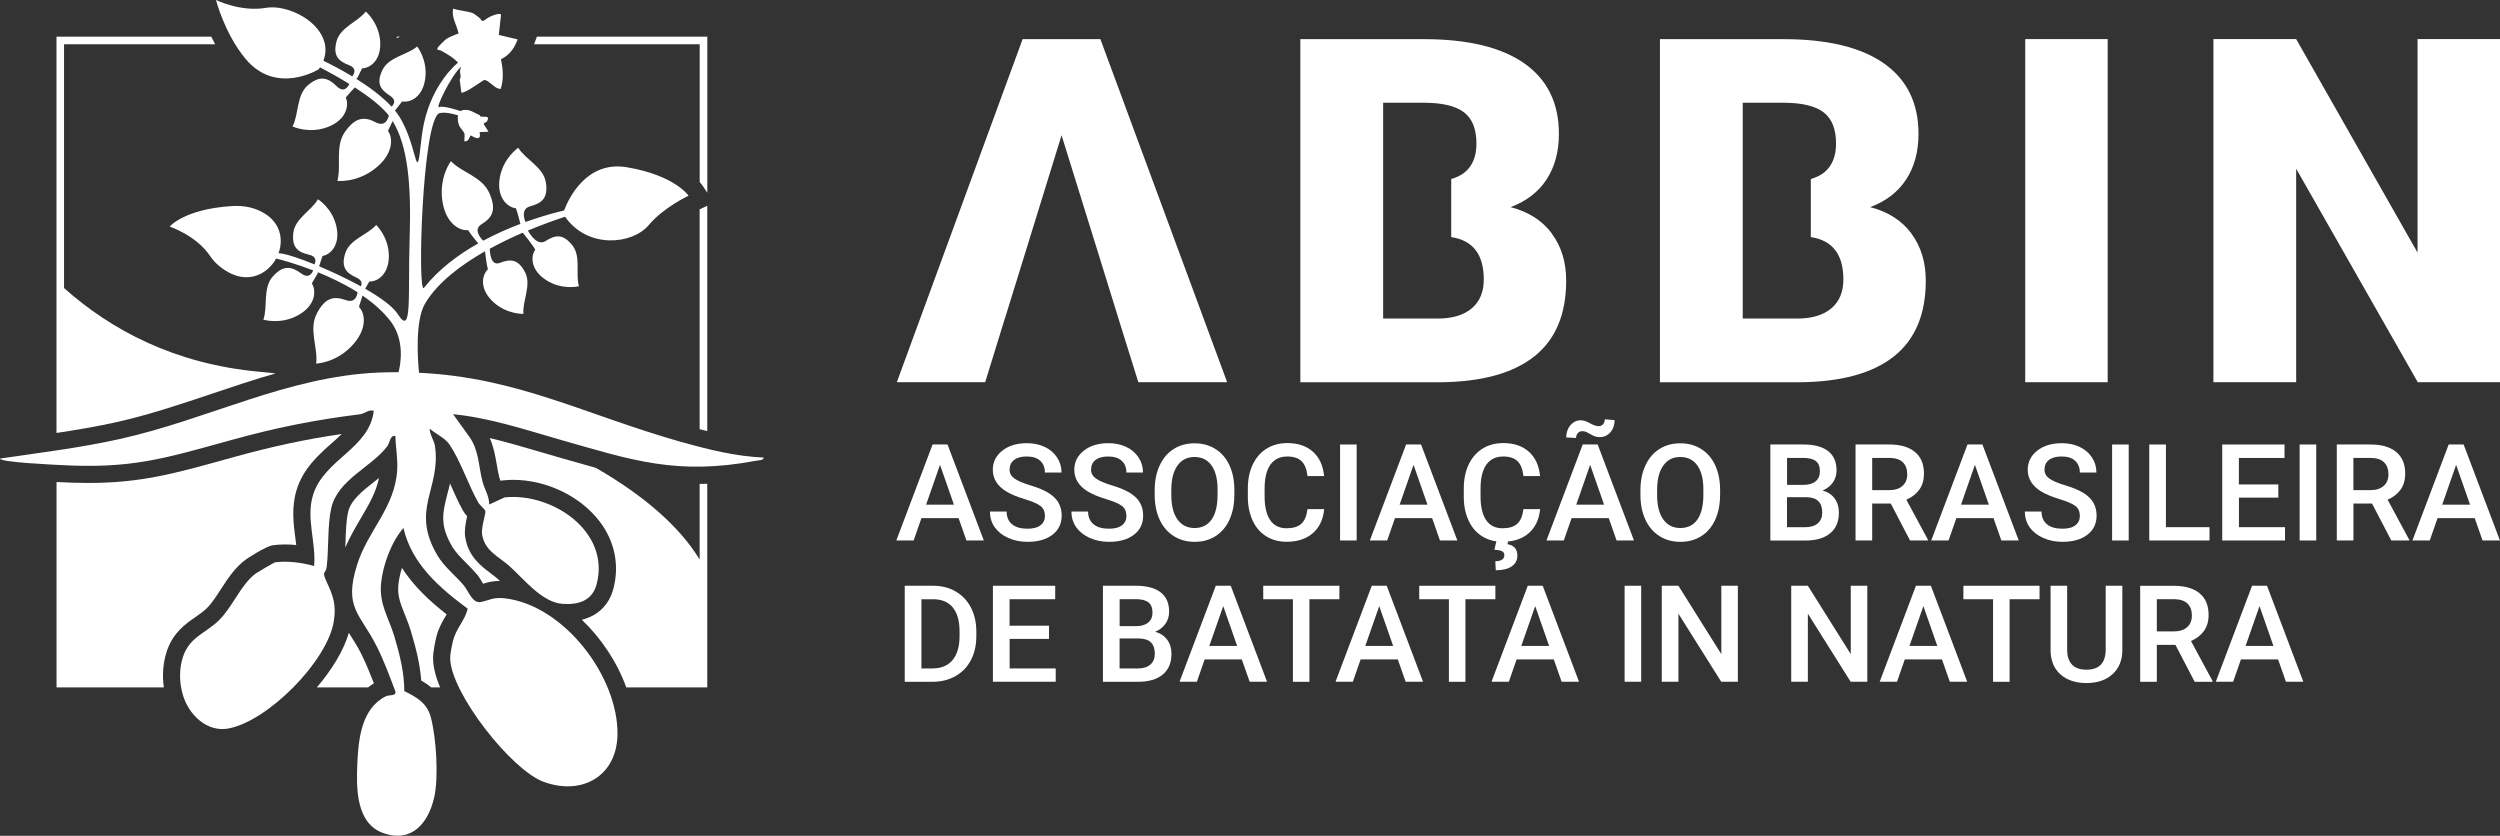
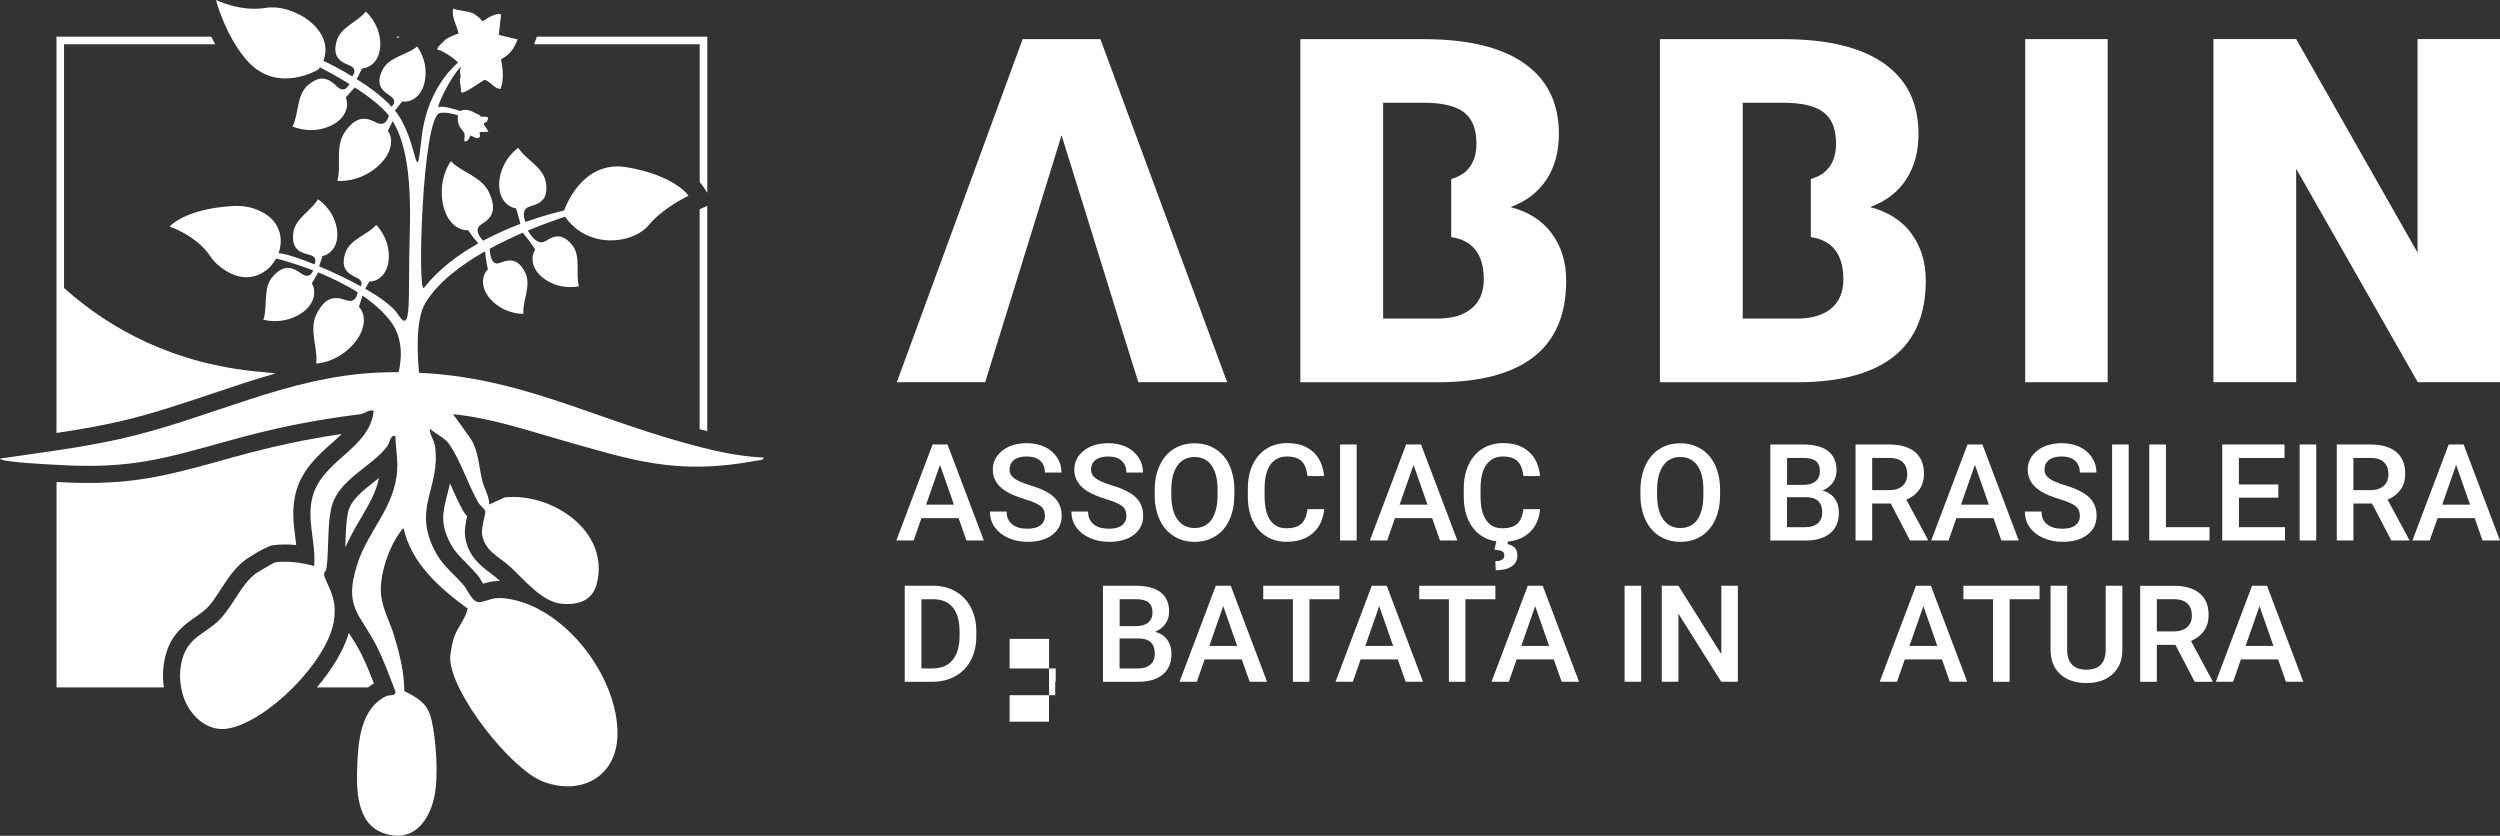
<svg xmlns="http://www.w3.org/2000/svg" id="Layer_2" data-name="Layer 2" viewBox="0 0 439.94 147.08">
  <rect x="0" y="0" width="439.94" height="147.08" fill="#333333" stroke="none" />
  <defs>
    <style>      .cls-1 {        fill: #fff;      }    </style>
  </defs>
  <g id="Layer_1-2" data-name="Layer 1">
    <g>
      <g>
        <path class="cls-1" d="M168.69,91.18h-6.54l-1.37,3.93h-3.05l6.38-16.89h2.63l6.39,16.89h-3.06l-1.38-3.93ZM162.97,88.81h4.9l-2.45-7.01-2.45,7.01Z" />
        <path class="cls-1" d="M183.88,90.76c0-.74-.26-1.32-.78-1.72-.52-.4-1.46-.81-2.83-1.22-1.36-.41-2.44-.87-3.25-1.37-1.54-.97-2.31-2.23-2.31-3.78,0-1.36.56-2.48,1.67-3.36,1.11-.88,2.55-1.32,4.32-1.32,1.18,0,2.22.22,3.14.65s1.64,1.05,2.17,1.85c.53.8.79,1.69.79,2.66h-2.92c0-.88-.28-1.57-.83-2.07-.55-.5-1.34-.75-2.37-.75-.96,0-1.7.2-2.23.61-.53.41-.79.98-.79,1.72,0,.62.29,1.14.86,1.55.57.41,1.52.82,2.83,1.21,1.32.39,2.37.84,3.17,1.33.8.5,1.38,1.07,1.75,1.72.37.65.56,1.4.56,2.27,0,1.41-.54,2.53-1.62,3.36s-2.54,1.25-4.39,1.25c-1.22,0-2.35-.23-3.37-.68-1.03-.45-1.82-1.08-2.39-1.87-.57-.8-.85-1.72-.85-2.78h2.93c0,.96.32,1.7.95,2.23.63.53,1.54.79,2.73.79,1.02,0,1.79-.21,2.3-.62.51-.41.77-.96.77-1.64Z" />
        <path class="cls-1" d="M198.22,90.76c0-.74-.26-1.32-.78-1.72-.52-.4-1.46-.81-2.83-1.22-1.36-.41-2.44-.87-3.25-1.37-1.54-.97-2.31-2.23-2.31-3.78,0-1.36.56-2.48,1.67-3.36,1.11-.88,2.55-1.32,4.32-1.32,1.18,0,2.22.22,3.14.65s1.64,1.05,2.17,1.85c.53.8.79,1.69.79,2.66h-2.92c0-.88-.28-1.57-.83-2.07-.55-.5-1.34-.75-2.37-.75-.96,0-1.7.2-2.23.61-.53.41-.79.98-.79,1.72,0,.62.29,1.14.86,1.55.57.41,1.52.82,2.83,1.21,1.32.39,2.37.84,3.17,1.33.8.5,1.38,1.07,1.75,1.72.37.65.56,1.4.56,2.27,0,1.41-.54,2.53-1.62,3.36s-2.54,1.25-4.39,1.25c-1.22,0-2.35-.23-3.37-.68-1.03-.45-1.82-1.08-2.39-1.87-.57-.8-.85-1.72-.85-2.78h2.93c0,.96.32,1.7.95,2.23.63.53,1.54.79,2.73.79,1.02,0,1.79-.21,2.3-.62.51-.41.77-.96.77-1.64Z" />
        <path class="cls-1" d="M217.21,87.11c0,1.66-.29,3.11-.86,4.36-.57,1.25-1.39,2.21-2.45,2.88s-2.29,1-3.67,1-2.59-.33-3.66-1-1.9-1.62-2.48-2.86c-.58-1.24-.88-2.66-.89-4.28v-.95c0-1.65.29-3.1.88-4.36.58-1.26,1.41-2.23,2.47-2.89,1.06-.67,2.28-1,3.66-1s2.6.33,3.66.99c1.06.66,1.89,1.61,2.47,2.85s.87,2.69.88,4.33v.94ZM214.27,86.22c0-1.87-.35-3.31-1.06-4.3-.71-1-1.71-1.5-3.01-1.5s-2.26.5-2.98,1.49c-.72.99-1.08,2.4-1.1,4.22v.97c0,1.86.36,3.29,1.08,4.3.72,1.01,1.73,1.52,3.01,1.52s2.3-.49,3-1.49,1.05-2.44,1.05-4.34v-.88Z" />
        <path class="cls-1" d="M233.02,89.61c-.17,1.8-.84,3.21-2,4.22s-2.7,1.51-4.63,1.51c-1.35,0-2.53-.32-3.56-.96-1.02-.64-1.82-1.54-2.37-2.72-.56-1.18-.85-2.54-.87-4.1v-1.58c0-1.59.28-3,.85-4.21s1.38-2.15,2.43-2.81,2.28-.99,3.66-.99c1.86,0,3.36.5,4.5,1.51s1.8,2.44,1.98,4.29h-2.92c-.14-1.21-.49-2.09-1.06-2.63-.57-.54-1.4-.81-2.5-.81-1.28,0-2.26.47-2.94,1.4-.68.93-1.03,2.3-1.05,4.11v1.5c0,1.83.33,3.22.98,4.18.65.96,1.61,1.44,2.87,1.44,1.15,0,2.02-.26,2.6-.78.58-.52.95-1.38,1.1-2.59h2.92Z" />
        <path class="cls-1" d="M238.74,95.11h-2.92v-16.89h2.92v16.89Z" />
        <path class="cls-1" d="M252.02,91.18h-6.54l-1.37,3.93h-3.05l6.38-16.89h2.63l6.39,16.89h-3.06l-1.38-3.93ZM246.3,88.81h4.9l-2.45-7.01-2.45,7.01Z" />
        <path class="cls-1" d="M271.02,89.61c-.17,1.8-.84,3.21-2,4.22-1.16,1.01-2.7,1.51-4.63,1.51-1.35,0-2.53-.32-3.56-.96-1.02-.64-1.82-1.54-2.37-2.72-.56-1.18-.85-2.54-.87-4.1v-1.58c0-1.59.28-3,.85-4.21s1.38-2.15,2.43-2.81,2.28-.99,3.66-.99c1.86,0,3.36.5,4.5,1.51s1.8,2.44,1.98,4.29h-2.92c-.14-1.21-.49-2.09-1.06-2.63-.57-.54-1.4-.81-2.5-.81-1.28,0-2.26.47-2.94,1.4-.68.93-1.03,2.3-1.05,4.11v1.5c0,1.83.33,3.22.98,4.18.65.96,1.61,1.44,2.87,1.44,1.15,0,2.02-.26,2.6-.78.58-.52.95-1.38,1.1-2.59h2.92ZM265.41,95.13l-.13.63c1.16.21,1.74.88,1.74,2.01,0,.81-.33,1.45-1,1.9-.67.46-1.6.68-2.8.68l-.08-1.59c.51,0,.9-.09,1.18-.27.27-.18.41-.44.41-.76,0-.35-.14-.59-.41-.73-.27-.14-.72-.22-1.34-.26l.37-1.61h2.05Z" />
-         <path class="cls-1" d="M283.1,91.18h-6.54l-1.37,3.93h-3.05l6.38-16.89h2.63l6.39,16.89h-3.06l-1.38-3.93ZM284.13,73.95c0,.85-.25,1.56-.74,2.12-.49.56-1.11.85-1.85.85-.3,0-.56-.03-.78-.1-.22-.07-.53-.21-.94-.45-.41-.23-.69-.37-.86-.42-.17-.05-.35-.07-.55-.07-.29,0-.54.11-.75.33-.2.22-.31.51-.31.86l-1.73-.09c0-.85.25-1.57.74-2.15.49-.58,1.1-.87,1.84-.87.44,0,.97.17,1.6.52.62.35,1.13.52,1.54.52.29,0,.54-.11.75-.33.21-.22.31-.51.31-.88l1.73.14ZM277.38,88.81h4.9l-2.45-7.01-2.45,7.01Z" />
        <path class="cls-1" d="M302.69,87.11c0,1.66-.29,3.11-.86,4.36-.57,1.25-1.39,2.21-2.45,2.88s-2.29,1-3.67,1-2.59-.33-3.66-1-1.9-1.62-2.48-2.86c-.58-1.24-.88-2.66-.89-4.28v-.95c0-1.65.29-3.1.88-4.36.58-1.26,1.41-2.23,2.47-2.89,1.06-.67,2.28-1,3.66-1s2.6.33,3.66.99c1.06.66,1.89,1.61,2.47,2.85.58,1.24.87,2.69.88,4.33v.94ZM299.76,86.22c0-1.87-.35-3.31-1.06-4.3-.71-1-1.71-1.5-3.01-1.5s-2.26.5-2.98,1.49c-.72.99-1.08,2.4-1.1,4.22v.97c0,1.86.36,3.29,1.08,4.3.72,1.01,1.73,1.52,3.01,1.52s2.3-.49,3-1.49,1.05-2.44,1.05-4.34v-.88Z" />
        <path class="cls-1" d="M311.54,95.11v-16.89h5.79c1.91,0,3.36.38,4.36,1.15,1,.77,1.5,1.91,1.5,3.42,0,.77-.21,1.47-.63,2.09-.42.62-1.03,1.1-1.83,1.44.91.25,1.62.71,2.12,1.4.5.68.75,1.51.75,2.47,0,1.59-.51,2.8-1.53,3.65-1.02.85-2.47,1.28-4.37,1.28h-6.16ZM314.47,85.33h2.88c.91,0,1.63-.21,2.14-.62.51-.41.77-1,.77-1.76,0-.84-.24-1.44-.71-1.81-.48-.37-1.22-.56-2.22-.56h-2.85v4.75ZM314.47,87.49v5.28h3.26c.92,0,1.64-.23,2.16-.68.52-.46.78-1.09.78-1.9,0-1.76-.9-2.65-2.69-2.69h-3.5Z" />
        <path class="cls-1" d="M332.73,88.61h-3.27v6.5h-2.93v-16.89h5.94c1.95,0,3.45.44,4.51,1.31,1.06.88,1.59,2.14,1.59,3.8,0,1.13-.27,2.08-.82,2.84-.55.76-1.31,1.35-2.28,1.76l3.79,7.03v.15h-3.14l-3.39-6.5ZM329.46,86.25h3.02c.99,0,1.76-.25,2.32-.75.56-.5.83-1.18.83-2.05s-.26-1.6-.77-2.1c-.51-.49-1.28-.75-2.3-.77h-3.1v5.66Z" />
        <path class="cls-1" d="M350.81,91.18h-6.54l-1.37,3.93h-3.05l6.38-16.89h2.63l6.39,16.89h-3.06l-1.38-3.93ZM345.09,88.81h4.9l-2.45-7.01-2.45,7.01Z" />
        <path class="cls-1" d="M366,90.76c0-.74-.26-1.32-.78-1.72-.52-.4-1.46-.81-2.83-1.22-1.36-.41-2.44-.87-3.25-1.37-1.54-.97-2.31-2.23-2.31-3.78,0-1.36.56-2.48,1.67-3.36,1.11-.88,2.55-1.32,4.32-1.32,1.18,0,2.22.22,3.14.65s1.64,1.05,2.17,1.85c.53.8.79,1.69.79,2.66h-2.92c0-.88-.28-1.57-.83-2.07-.55-.5-1.34-.75-2.37-.75-.96,0-1.7.2-2.23.61-.53.41-.79.98-.79,1.72,0,.62.29,1.14.86,1.55.57.41,1.52.82,2.83,1.21,1.32.39,2.37.84,3.17,1.33.8.5,1.38,1.07,1.75,1.72.37.65.56,1.4.56,2.27,0,1.41-.54,2.53-1.62,3.36s-2.54,1.25-4.39,1.25c-1.22,0-2.35-.23-3.37-.68-1.03-.45-1.82-1.08-2.39-1.87-.57-.8-.85-1.72-.85-2.78h2.93c0,.96.32,1.7.95,2.23.63.53,1.54.79,2.73.79,1.02,0,1.79-.21,2.3-.62.51-.41.77-.96.77-1.64Z" />
        <path class="cls-1" d="M374.6,95.11h-2.92v-16.89h2.92v16.89Z" />
        <path class="cls-1" d="M381.15,92.77h7.67v2.34h-10.6v-16.89h2.93v14.55Z" />
        <path class="cls-1" d="M400.94,87.57h-6.94v5.2h8.11v2.34h-11.05v-16.89h10.96v2.37h-8.03v4.66h6.94v2.32Z" />
        <path class="cls-1" d="M407.6,95.11h-2.92v-16.89h2.92v16.89Z" />
        <path class="cls-1" d="M417.42,88.61h-3.27v6.5h-2.93v-16.89h5.94c1.95,0,3.45.44,4.51,1.31,1.06.88,1.59,2.14,1.59,3.8,0,1.13-.27,2.08-.82,2.84-.55.76-1.31,1.35-2.28,1.76l3.79,7.03v.15h-3.14l-3.39-6.5ZM414.14,86.25h3.02c.99,0,1.76-.25,2.32-.75.56-.5.83-1.18.83-2.05s-.26-1.6-.77-2.1c-.51-.49-1.28-.75-2.3-.77h-3.1v5.66Z" />
        <path class="cls-1" d="M435.49,91.18h-6.54l-1.37,3.93h-3.05l6.38-16.89h2.63l6.39,16.89h-3.06l-1.38-3.93ZM429.77,88.81h4.9l-2.45-7.01-2.45,7.01Z" />
        <path class="cls-1" d="M159.21,119.97v-16.89h4.99c1.49,0,2.82.33,3.97,1s2.05,1.61,2.69,2.83c.63,1.22.95,2.62.95,4.2v.85c0,1.6-.32,3.01-.96,4.22-.64,1.21-1.55,2.15-2.73,2.81-1.18.66-2.53.99-4.06.99h-4.86ZM162.15,105.45v12.18h1.91c1.54,0,2.72-.48,3.54-1.44.82-.96,1.24-2.35,1.26-4.15v-.94c0-1.83-.4-3.23-1.19-4.2-.8-.97-1.95-1.45-3.47-1.45h-2.05Z" />
-         <path class="cls-1" d="M184.61,112.43h-6.94v5.2h8.11v2.34h-11.05v-16.89h10.96v2.37h-8.03v4.66h6.94v2.32Z" />
+         <path class="cls-1" d="M184.61,112.43h-6.94v5.2h8.11v2.34h-11.05h10.96v2.37h-8.03v4.66h6.94v2.32Z" />
        <path class="cls-1" d="M194.09,119.97v-16.89h5.79c1.91,0,3.36.38,4.36,1.15,1,.77,1.5,1.91,1.5,3.42,0,.77-.21,1.47-.63,2.09-.42.62-1.03,1.1-1.83,1.44.91.25,1.62.71,2.12,1.4.5.68.75,1.51.75,2.47,0,1.59-.51,2.8-1.53,3.65-1.02.85-2.47,1.28-4.37,1.28h-6.16ZM197.02,110.19h2.88c.91,0,1.63-.21,2.14-.62.51-.41.77-1,.77-1.76,0-.84-.24-1.44-.71-1.81-.48-.37-1.22-.56-2.22-.56h-2.85v4.75ZM197.02,112.35v5.28h3.26c.92,0,1.64-.23,2.16-.68.52-.46.78-1.09.78-1.9,0-1.76-.9-2.65-2.69-2.69h-3.5Z" />
        <path class="cls-1" d="M218.53,116.04h-6.54l-1.37,3.93h-3.05l6.38-16.89h2.63l6.39,16.89h-3.06l-1.38-3.93ZM212.81,113.67h4.9l-2.45-7.01-2.45,7.01Z" />
        <path class="cls-1" d="M235.7,105.45h-5.27v14.53h-2.91v-14.53h-5.22v-2.37h13.4v2.37Z" />
        <path class="cls-1" d="M245.98,116.04h-6.54l-1.37,3.93h-3.05l6.38-16.89h2.63l6.39,16.89h-3.06l-1.38-3.93ZM240.26,113.67h4.9l-2.45-7.01-2.45,7.01Z" />
        <path class="cls-1" d="M263.15,105.45h-5.27v14.53h-2.91v-14.53h-5.22v-2.37h13.4v2.37Z" />
        <path class="cls-1" d="M273.43,116.04h-6.54l-1.37,3.93h-3.05l6.38-16.89h2.63l6.39,16.89h-3.06l-1.38-3.93ZM267.71,113.67h4.9l-2.45-7.01-2.45,7.01Z" />
        <path class="cls-1" d="M288.81,119.97h-2.92v-16.89h2.92v16.89Z" />
        <path class="cls-1" d="M305.82,119.97h-2.93l-7.53-11.98v11.98h-2.93v-16.89h2.93l7.55,12.03v-12.03h2.91v16.89Z" />
-         <path class="cls-1" d="M328.6,119.97h-2.93l-7.53-11.98v11.98h-2.93v-16.89h2.93l7.55,12.03v-12.03h2.91v16.89Z" />
        <path class="cls-1" d="M341.74,116.04h-6.54l-1.37,3.93h-3.05l6.38-16.89h2.63l6.39,16.89h-3.06l-1.38-3.93ZM336.02,113.67h4.9l-2.45-7.01-2.45,7.01Z" />
        <path class="cls-1" d="M358.91,105.45h-5.27v14.53h-2.91v-14.53h-5.22v-2.37h13.4v2.37Z" />
        <path class="cls-1" d="M373.48,103.08v11.29c0,1.79-.57,3.22-1.72,4.26-1.15,1.05-2.68,1.57-4.59,1.57s-3.47-.52-4.61-1.55c-1.14-1.03-1.71-2.47-1.71-4.3v-11.28h2.92v11.3c0,1.13.29,1.99.86,2.59.57.6,1.42.89,2.53.89,2.26,0,3.39-1.19,3.39-3.57v-11.21h2.92Z" />
        <path class="cls-1" d="M382.82,113.48h-3.27v6.5h-2.93v-16.89h5.94c1.95,0,3.45.44,4.51,1.31,1.06.88,1.59,2.14,1.59,3.8,0,1.13-.27,2.08-.82,2.84-.55.76-1.31,1.35-2.28,1.76l3.79,7.03v.15h-3.14l-3.39-6.5ZM379.55,111.11h3.02c.99,0,1.76-.25,2.32-.75.56-.5.83-1.18.83-2.05s-.26-1.6-.77-2.1c-.51-.49-1.28-.75-2.3-.77h-3.1v5.66Z" />
        <path class="cls-1" d="M400.89,116.04h-6.54l-1.37,3.93h-3.05l6.38-16.89h2.63l6.39,16.89h-3.06l-1.38-3.93ZM395.17,113.67h4.9l-2.45-7.01-2.45,7.01Z" />
      </g>
      <g>
        <path class="cls-1" d="M176.85,55.98l-3.48,11.28h-15.55l22.14-60.38h13.68l22.31,60.38h-15.63l-3.52-11.28M196.8,55.98l-3.48-11.24-6.51-20.94-6.47,20.94-3.48,11.24" />
        <path class="cls-1" d="M370.9,67.26h-14.51V6.88h14.51v60.38Z" />
        <path class="cls-1" d="M439.94,67.26h-14.47l-21.4-37.57v37.57h-14.56V6.88h14.56l21.36,37.57V6.88h14.51v60.38Z" />
        <path class="cls-1" d="M273.09,41.09c-1.69-2.27-4.11-3.82-7.26-4.64,2.79-1.05,4.91-2.68,6.34-4.89,1.44-2.21,2.16-4.88,2.16-8,0-5.42-2.03-9.55-6.08-12.4-4.05-2.85-9.96-4.27-17.73-4.27h-21.69v60.38h24.51c7.35-.06,12.9-1.57,16.65-4.54,3.75-2.97,5.62-7.42,5.62-13.33,0-3.26-.84-6.03-2.53-8.29ZM258.99,54.26c-1.41,1.2-3.43,1.8-6.05,1.8h-9.54V18.08h7.13c3.26,0,5.63.56,7.09,1.68,1.47,1.12,2.2,2.96,2.2,5.51,0,2.22-.68,3.9-2.03,5.03-.61.51-1.42.91-2.41,1.2v10.22c3.82.58,5.73,3.06,5.73,7.46,0,2.18-.7,3.88-2.11,5.08Z" />
        <path class="cls-1" d="M336.37,41.09c-1.69-2.27-4.11-3.82-7.26-4.64,2.79-1.05,4.91-2.68,6.34-4.89,1.44-2.21,2.16-4.88,2.16-8,0-5.42-2.03-9.55-6.08-12.4-4.05-2.85-9.96-4.27-17.73-4.27h-21.69v60.38h24.51c7.35-.06,12.9-1.57,16.65-4.54,3.75-2.97,5.62-7.42,5.62-13.33,0-3.26-.84-6.03-2.53-8.29ZM322.27,54.26c-1.41,1.2-3.43,1.8-6.05,1.8h-9.54V18.08h7.13c3.26,0,5.63.56,7.09,1.68,1.47,1.12,2.2,2.96,2.2,5.51,0,2.22-.68,3.9-2.03,5.03-.61.51-1.42.91-2.41,1.2v10.22c3.82.58,5.73,3.06,5.73,7.46,0,2.18-.7,3.88-2.11,5.08Z" />
      </g>
      <g>
        <g>
          <path class="cls-1" d="M86.37,100.9c-1.68-1.25-3.99-2.96-4.51-6.42-.16-1.08.05-2.29.34-3.63-.24-.27-.49-.6-.71-.97-.82-1.46-1.54-3.08-2.23-4.64-.02-.06-.05-.11-.07-.17-.14.65-.3,1.26-.46,1.86-.84,3.28-1.4,5.45.87,9.3.56.94,1.48,1.87,2.45,2.85.63.64,1.29,1.3,1.89,2.01.38.45.67.94.95,1.42.04.06.08.13.12.21.73-.22,1.63-.49,2.9-.49h.07c-.12-.11-.24-.22-.36-.33-.37-.33-.81-.66-1.27-1Z" />
          <path class="cls-1" d="M66.68,84.12c-.24.19-.47.37-.71.56-2.18,1.71-4.24,3.33-4.71,5.43-.34,1.49-.41,3.55-.47,5.55,0,.23-.02.45-.02.68.8-1.85,1.77-3.51,2.72-5.13,1.43-2.43,2.7-4.59,3.2-7.08Z" />
          <path class="cls-1" d="M63.65,115.22c-.66-1.33-1.33-2.38-1.97-3.39-.1-.16-.2-.31-.29-.46-.9,3.09-2.98,6.49-5.64,9.6h9.01c.33-.26.67-.5,1.04-.72-.67-1.73-1.37-3.45-2.15-5.02Z" />
-           <path class="cls-1" d="M76.79,112.05c.38-1.53,1.08-2.71,1.65-3.67.05-.09.11-.18.16-.26-3.01-2.36-5.83-4.99-7.87-8.19-.31,1.01-.53,2.05-.63,3.03-.18,1.88.37,3.26,1.13,5.16.36.89.76,1.9,1.1,3.03.81,2.69,1.56,5.57,1.8,8.61.59.34,1.18.73,1.75,1.21h1.56c-.74-1.8-1.19-3.5-1.23-4.95-.04-1.4.48-3.55.59-3.97Z" />
          <path class="cls-1" d="M124.46,36.21l-1.34.63v38.68c.44.12.89.23,1.34.35v-39.66Z" />
-           <path class="cls-1" d="M123.12,85.16v13.31c-3.42-5.68-9.72-11.23-18.27-16.14-1.54-.42-3.12-.88-4.77-1.35l-2.34-.67c-1.05-.3-2.1-.61-3.16-.92-2.86-.84-5.63-1.65-8.39-2.3.71,1.62.98,3.24,1.24,4.73.13.77.26,1.5.43,2.17.04.17.12.38.2.6l.44-.05c.59-.06,1.19-.1,1.8-.1,5.8,0,11.75,2.84,15.15,7.23,2.7,3.49,3.59,7.71,2.5,11.89-.75,2.88-2.73,4.8-5.56,5.5,3.44,3.29,6.22,7.47,7.82,11.91h14.25v-35.84c-.45.02-.89.03-1.34.03Z" />
          <path class="cls-1" d="M93.98,7.79h29.15v24.26c.32.35.5.6.56.7l.78,1.17V6.45h-29.99l-.49,1.34Z" />
          <path class="cls-1" d="M29.38,114.52c1.1-3.21,3.27-4.73,5.02-5.94.7-.49,1.36-.95,1.94-1.5.88-.84,1.67-2.07,2.51-3.36,1.23-1.9,2.5-3.86,4.42-5.27.03-.02,3.47-2.34,4.79-2.51.66-.08,1.36-.13,2.07-.13.65,0,1.32.03,2,.1-.05-.37-.09-.75-.14-1.13-.34-2.57-.72-5.49.19-8.51,1.15-3.8,3.85-6.2,6.23-8.31.64-.57,1.22-1.09,1.73-1.59-6.35.93-12.13,2.17-18.72,3.99l-1.85.51c-8.93,2.48-14.83,4.12-24,4.12-1.7,0-3.47-.05-5.41-.16h-.21s0,36.13,0,36.13h18.88c-.31-2.22-.13-4.45.56-6.45Z" />
          <path class="cls-1" d="M69.85,6.71c.19-.09.38-.17.56-.26h-.6c.01.09.03.17.04.26Z" />
          <path class="cls-1" d="M20.39,74.31c5.77-1.28,11.43-3.19,16.91-5.03,3.67-1.23,7.39-2.49,11.2-3.57-.95-.1-1.9-.2-2.86-.29-14.96-1.37-26.12-7.38-34.37-14.73V7.79h26.59c-.24-.45-.47-.9-.68-1.34H9.94v69.74c3.5-.53,7.02-1.12,10.45-1.88Z" />
        </g>
        <path class="cls-1" d="M120.1,77.84c-17.22-4.87-28.98-11.42-46.36-12.24-.21-2.08-.76-9.26,1.11-12.26,2.18-3.63,6.25-6.7,10.5-9.12.08.69.28,2.38.51,3.17-1.06,1.02-1.53,3.41.88,5.69,2.41,2.28,5.37,2.15,5.37,2.15-.2-2.28,1.46-5.05.29-7.32-1.18-2.27-2.52-2.41-4.44-1.65-1.53.6-1.75-1.59-1.77-2.49,1.97-1.08,3.96-2.02,5.8-2.82h0s1.71,2.06,2.2,2.99c-.84,1.21-.81,3.64,2,5.4s5.69,1.03,5.69,1.03c-.65-2.19.42-5.24-1.18-7.23-1.61-1.99-2.95-1.85-4.68-.73-1.39.91-2.68-1.05-3.12-1.84,2.88-1.2,5.29-2.02,6.54-2.43,3.98,5.7,11.86,4.91,14.75,1.44,2.54-3.05,6.98-5.14,6.98-5.14,0,0-2.36-3.56-10.8-5-7.21-1.24-10.35,5.59-11.1,7.6-1.1.25-3.64.89-6.8,2.02-.33-.82-.7-2.35.83-2.75,2.12-.56,3.19-1.53,2.76-4.22-.43-2.69-3.59-4.01-4.86-6.09,0,0-2.62,1.76-3.24,5.23-.62,3.47,1.28,5.23,2.84,5.43.29.81.63,2.15.78,2.74-2.05.77-4.3,1.75-6.55,2.96-.67-.69-1.67-2.05-.29-2.9,1.92-1.18,2.67-2.54,1.38-5.47-1.28-2.93-4.85-3.61-6.77-5.63,0,0-2.03,2.66-1.54,6.73.5,4.08,2.95,5.57,4.55,5.4.51.78,1.36,1.82,1.8,2.34-3.53,1.99-6.98,4.56-9.55,7.82-1.19,1.46-.33-29.58,2.72-30.74,1-.24,2.39.11,3.27.39-.12.57,0,1.27.19,1.78.13.35.89,1.15.94,1.42.08.43-.03.9-.02,1.34.75.24.98-.93,1.09-1,.11-.08,2.05,1.45,1.59-.59l1.57-.07c-.09-.25-.87-1.28-.85-1.41.02-.12.5-.25.6-.43.61-1.13-.56-.68-1.12-.84-.09-.02-.09-.19-.13-.21-1.02-.43-1.69-1.06-2.85-.94-.23.02-.42.1-.56.2-.51-.17-3.1-1.02-3.79-.7-.7.32,2.15-5.6,3.88-7.11-.06.25-.18.58-.19.77-.02.43.27.95-.05,1.51l.29,2.28c.77.14,3.83-2.24,4.06-2.23.62.03,1.57,1.13,2.22,1.43.2.09.43.11.64.16.56-1.73.42-3.53.04-5.22,1.54-.78,2.35-1.91,2.94-3.51l-3.31-.78.39-3.56c-.26-.43-1.74.25-2.11.43-.19.09-.94.66-1,.66-.53,0-.39-.3-.53-.41-.24-.19-1.07-.85-1.25-.92-.96-.42-2.5-.45-3.53-.84-.35,1.58.68,2.94.95,4.39-.73.25-1.82.65-2.41,1.16-.18.16-1.16,1.15-1.2,1.22-.38.65.16.44.52.63,1.18.63,2.16,1.24,3,2.09-1.54,1.33-5.6,5.52-6.44,13.39-1.03,9.7-.54.1-4.68-4.96h.03s.61-.74,1.25-1.58c1.45.26,3.65-.78,4.07-4.07.42-3.29-1.43-5.6-1.43-5.6-1.73,1.5-4.94,1.8-6.08,4.09-1.14,2.29-.46,3.46,1.28,4.56,1.21.77.72,1.54.31,1.94-1.73-1.86-4.1-3.58-6.35-4.98l.25.05s.45-.86.9-1.81c1.47-.04,3.42-1.49,3.18-4.8-.25-3.3-2.53-5.2-2.53-5.2-1.39,1.82-4.48,2.75-5.14,5.22-.66,2.47.25,3.48,2.17,4.21,1.48.56.93,1.55.59,1.98-2.05-1.24-3.94-2.2-5.08-2.75,2.12-5.49-5.38-10.11-10.18-9.3-4.39.74-8.72-1.39-8.72-1.39,0,0,1.49,5.88,5.19,10.34,5.4,6.51,12.89,1.85,12.89,1.85.08-.11.15-.23.22-.34,1.23.64,3.16,1.68,5.17,2.93-.22.47-.94,1.66-2.22.4-1.57-1.53-2.94-1.96-5.03-.22-2.09,1.74-1.62,5.14-2.75,7.29,0,0,2.85,1.36,6.15.12,3.3-1.24,3.84-3.77,3.22-5.21.52-.63,1.24-1.4,1.59-1.78,2.36,1.53,4.68,3.28,5.99,4.95-.14.6-.66,2.05-2.27,1.21-1.99-1.05-3.55-.99-5.41,1.6-1.86,2.6-.63,6.01-1.38,8.69,0,0,3.32.39,6.58-2.12,3.25-2.51,3.29-5.38,2.32-6.67.33-.67.63-1.31.83-1.74,2.67,4.39,3.3,11.1,2.99,20.74-.33,10.04.5,17.31-2.07,13.26-.86-1.36-3.07-2.95-5.75-4.49.19-.33.45-.79.72-1.27,1.47.05,3.5-1.3,3.44-4.61-.06-3.31-2.23-5.34-2.23-5.34-1.49,1.74-4.63,2.49-5.42,4.92-.8,2.43.05,3.49,1.93,4.33,1.03.46,1.02,1.08.79,1.54-2.35-1.29-4.97-2.52-7.34-3.52.09-.26.34-1,.59-1.81,1.45-.25,3.17-1.97,2.45-5.21-.72-3.23-3.25-4.78-3.25-4.78-1.11,2-4.03,3.37-4.33,5.91-.29,2.54.75,3.4,2.76,3.85,1.38.31,1.21,1.18.96,1.7-2.51-1.02-4.64-1.72-5.69-1.89-.24-.04-.45-.06-.63-.08.88-2.43.34-5.33-2.54-7.04-1.44-.86-3.29-1.4-5.63-1.25-8.44.52-10.99,3.61-10.99,3.61,0,0,4.71,1.56,7.13,5.2.85,1.27,2.14,2.32,3.6,3.04,3.45,1.69,6.58-.01,8.01-2.62.91.23,3.45.91,6.51,2.09-.21.56-.78,1.5-2.08.55-1.77-1.29-3.19-1.51-5.01.51-1.82,2.02-.86,5.32-1.67,7.61,0,0,3.02.93,6.1-.77,3.09-1.7,3.25-4.29,2.43-5.62.58-.96,1.09-1.85,1.09-1.85l-.14-.15c2.28.92,4.78,2.1,7.1,3.57-.09.67-.47,1.94-2.06,1.38-2.12-.75-3.65-.47-5.12,2.37s.25,6.04-.11,8.8c0,0,3.35-.09,6.2-3.04,2.86-2.95,2.47-5.8,1.33-6.93.26-.8.49-1.56.62-2,1.91,1.3,3.64,2.81,4.96,4.54,2.51,3.31,1.76,7.51,1.39,8.94-1.15,0-2.33.02-3.54.07-16.13.69-29.91,8.23-45.51,11.69C14.1,78.82,7,79.66,0,80.7c0,.65,9.48,1.07,10.33,1.12,12.77.73,18.45-1.09,30.28-4.36,7.91-2.19,14.68-3.56,22.76-4.56.77-.1,1.47-.86,2.4-.62-.73,6.69-8.77,8.51-10.7,14.88-1.24,4.11.58,8.29.21,12.45-2.12-.61-4.62-.94-6.85-.66-.19.02-3.07,1.72-3.39,1.95-2.68,1.96-4.11,5.97-6.63,8.37-2.28,2.18-5.03,2.86-6.18,6.23-.74,2.17-.69,4.58-.06,6.75,1,3.45,4.18,6.64,8,5.95,6.93-1.25,17.48-11.85,18.58-18.91.45-2.87-.14-4.45-1.21-6.77-1.04-2.25-.23-1.36-.05-2.77.38-3.08.12-7.32.8-10.32,1.14-5.06,7.12-7.22,9.88-10.93.44-.59.46-1.98,1.4-1.78.05,2,.44,3.86.33,5.89-.34,6.66-5.18,10.76-7.06,16.77-2.41,7.67.56,8.56,3.51,14.47,1.24,2.49,2.24,5.23,3.24,7.84.12.85-1.09.55-1.67.83-4.32,2.11-4.86,7.61-5.04,11.87-.18,4.26-.28,10.54,4.64,12.24,4.97,1.72,7.88-1.83,8.89-6.33.81-3.57.35-10.49-.59-14.06-.68-2.54-2.46-3.53-4.67-4.62-.01-3.29-.82-6.49-1.75-9.62-1-3.34-2.7-5.63-2.34-9.36.31-3.2,1.81-7.3,3.94-9.73,1.42,6.29,6.36,10.56,11.3,14.2-.48,2.11-2.03,3.44-2.58,5.65-.2.81-.52,2.37-.5,3.15.16,6.07,10.71,19.54,16.41,21.66,6.71,2.49,12.9-.93,13.03-8.27.17-10.19-9.4-22.82-19.84-24.01-2.02-.23-2.64.32-4.19.65-1.49.32-2.21-1.97-3.01-2.92-1.45-1.71-3.47-3.29-4.64-5.27-4.83-8.19.67-11.69-.44-19.28-.13-.91-.93-2-.93-3.04.99.89,2.68,1.61,3.48,2.78,1.95,2.88,3.28,7.02,5.03,10.15.34.6,1.17,1.17,1.29,1.6.1.34-.75,2.89-.58,4.04.44,2.96,2.9,3.9,4.81,5.61,2.62,2.34,5.69,6.36,9.32,6.65,2.85.22,5.29-.57,6.04-3.48,2.43-9.34-7.95-16.14-16.19-15.25l-2.72,1.25c.02-1.42-.85-2.75-1.19-4.06-.69-2.66-.62-5.51-2.31-7.86l-2.86-3.97c6.44.63,12.61,2.7,18.82,4.48,12.76,3.64,20.57,6.34,34.63,3.69.35-.07,1.26-.06,1.2-.54-4.87-.21-9.63-1.38-14.3-2.7Z" />
      </g>
    </g>
  </g>
</svg>